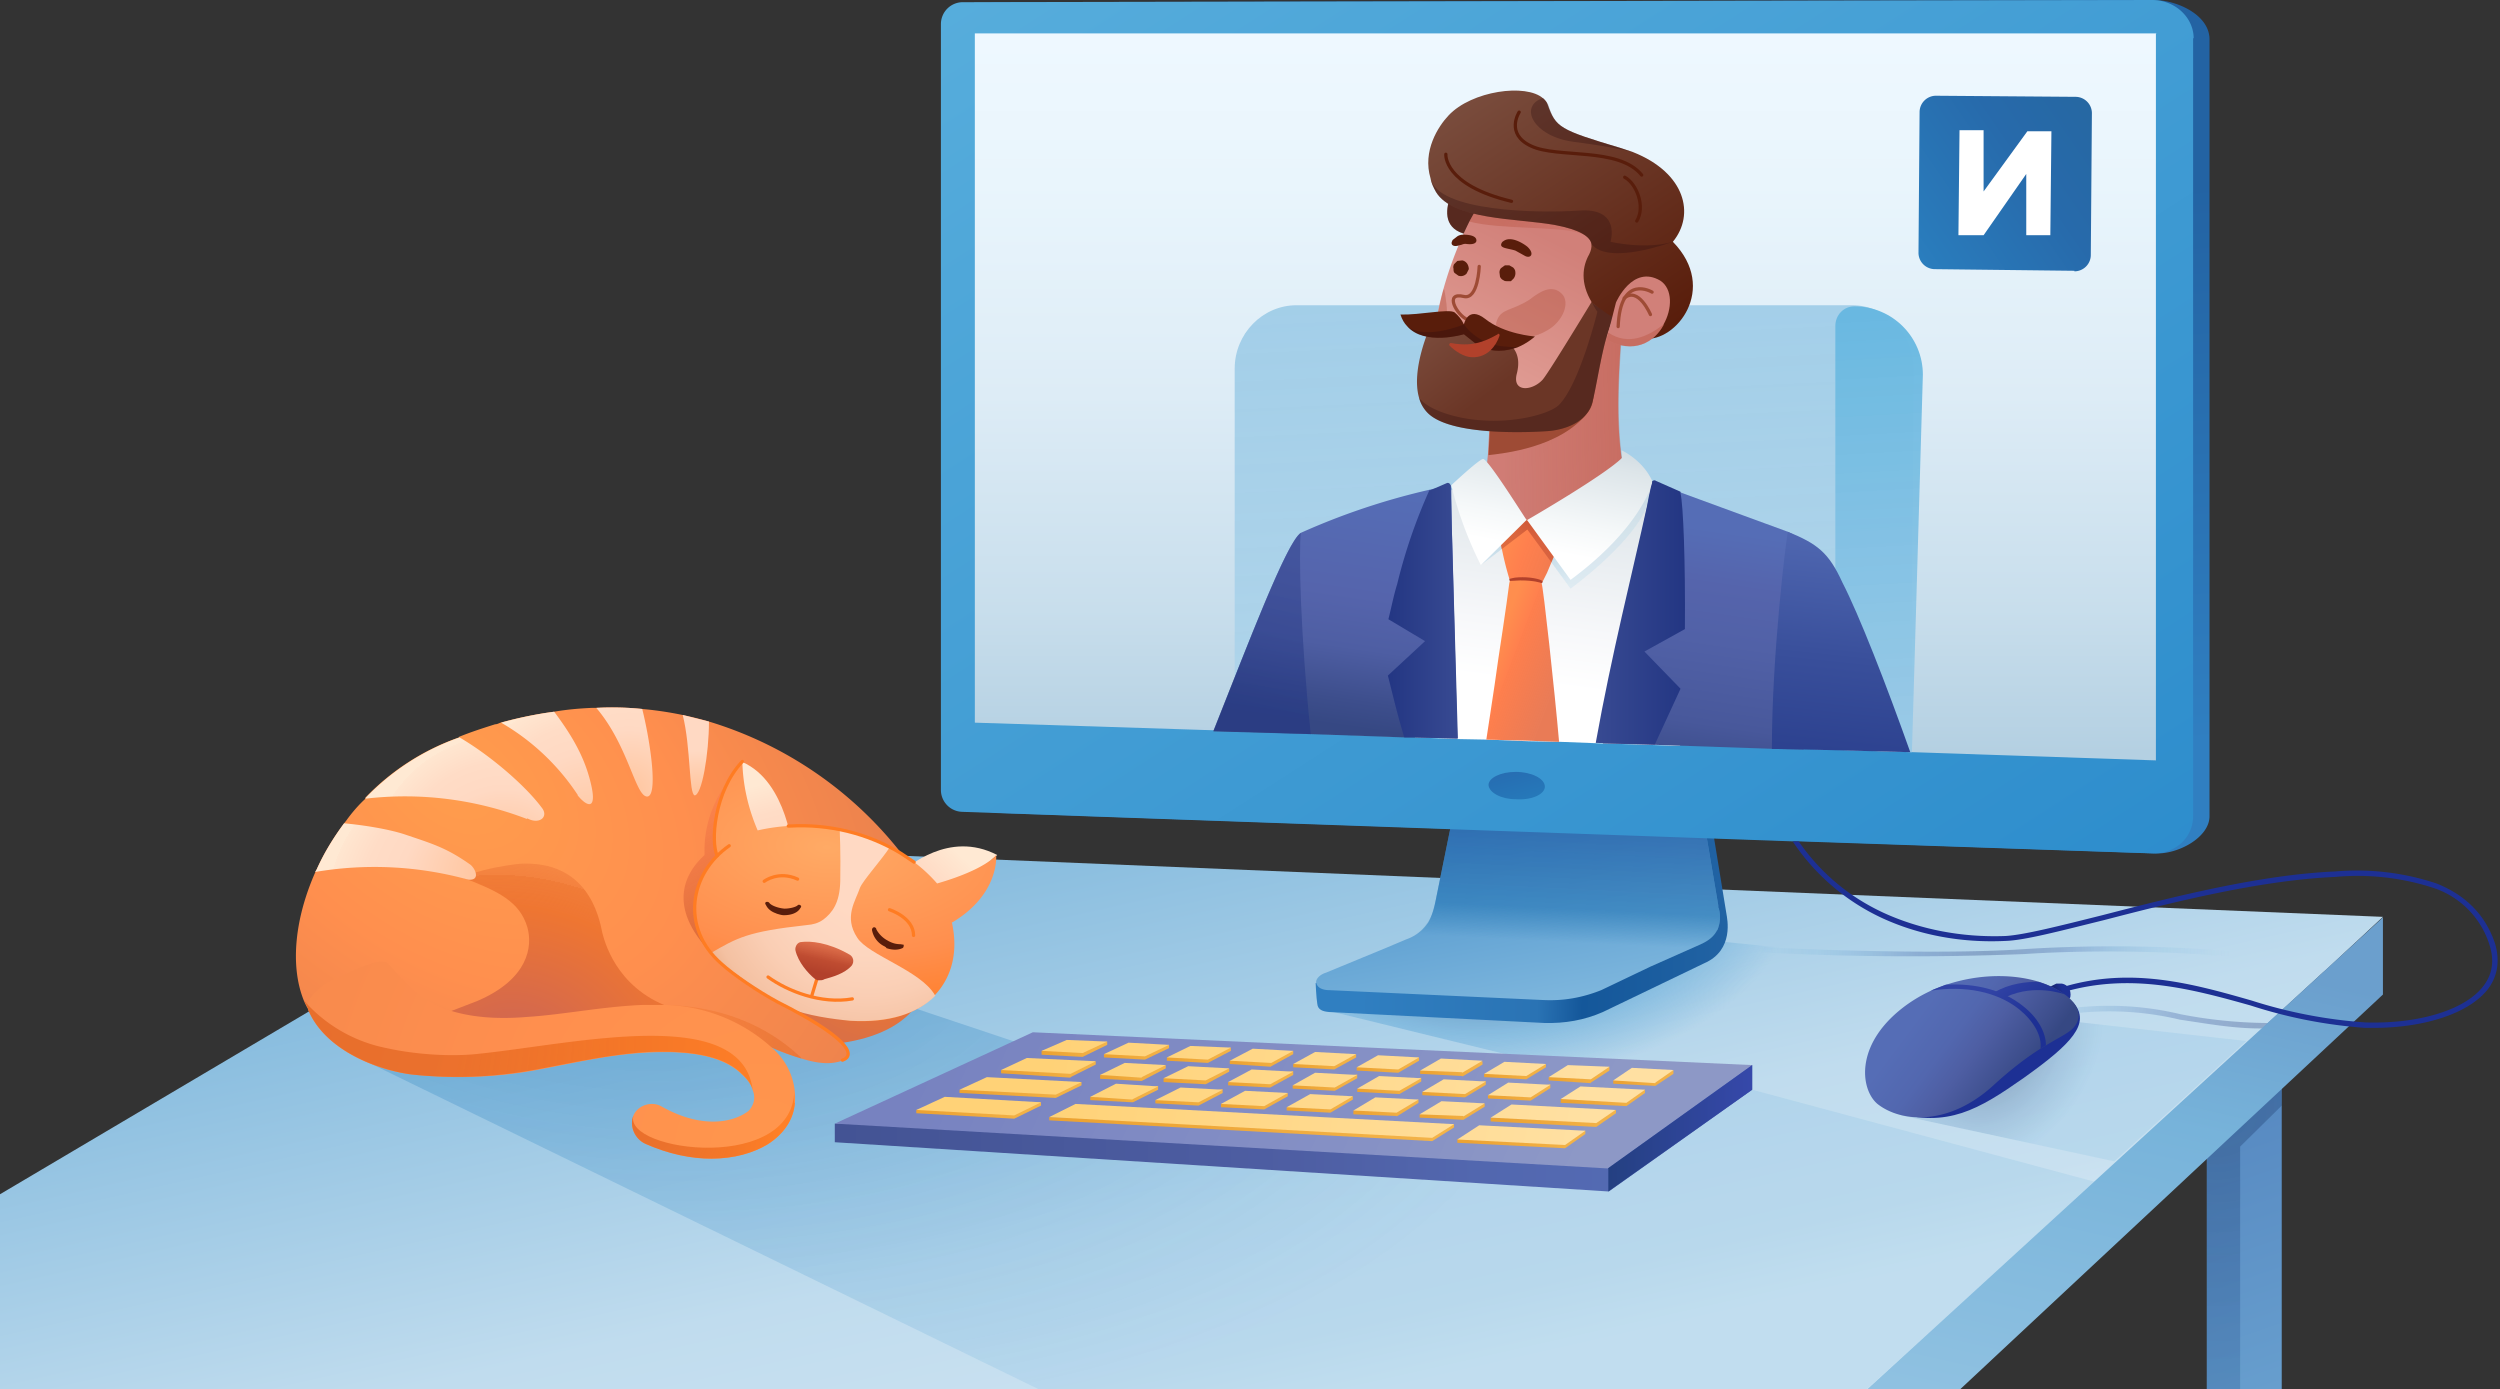
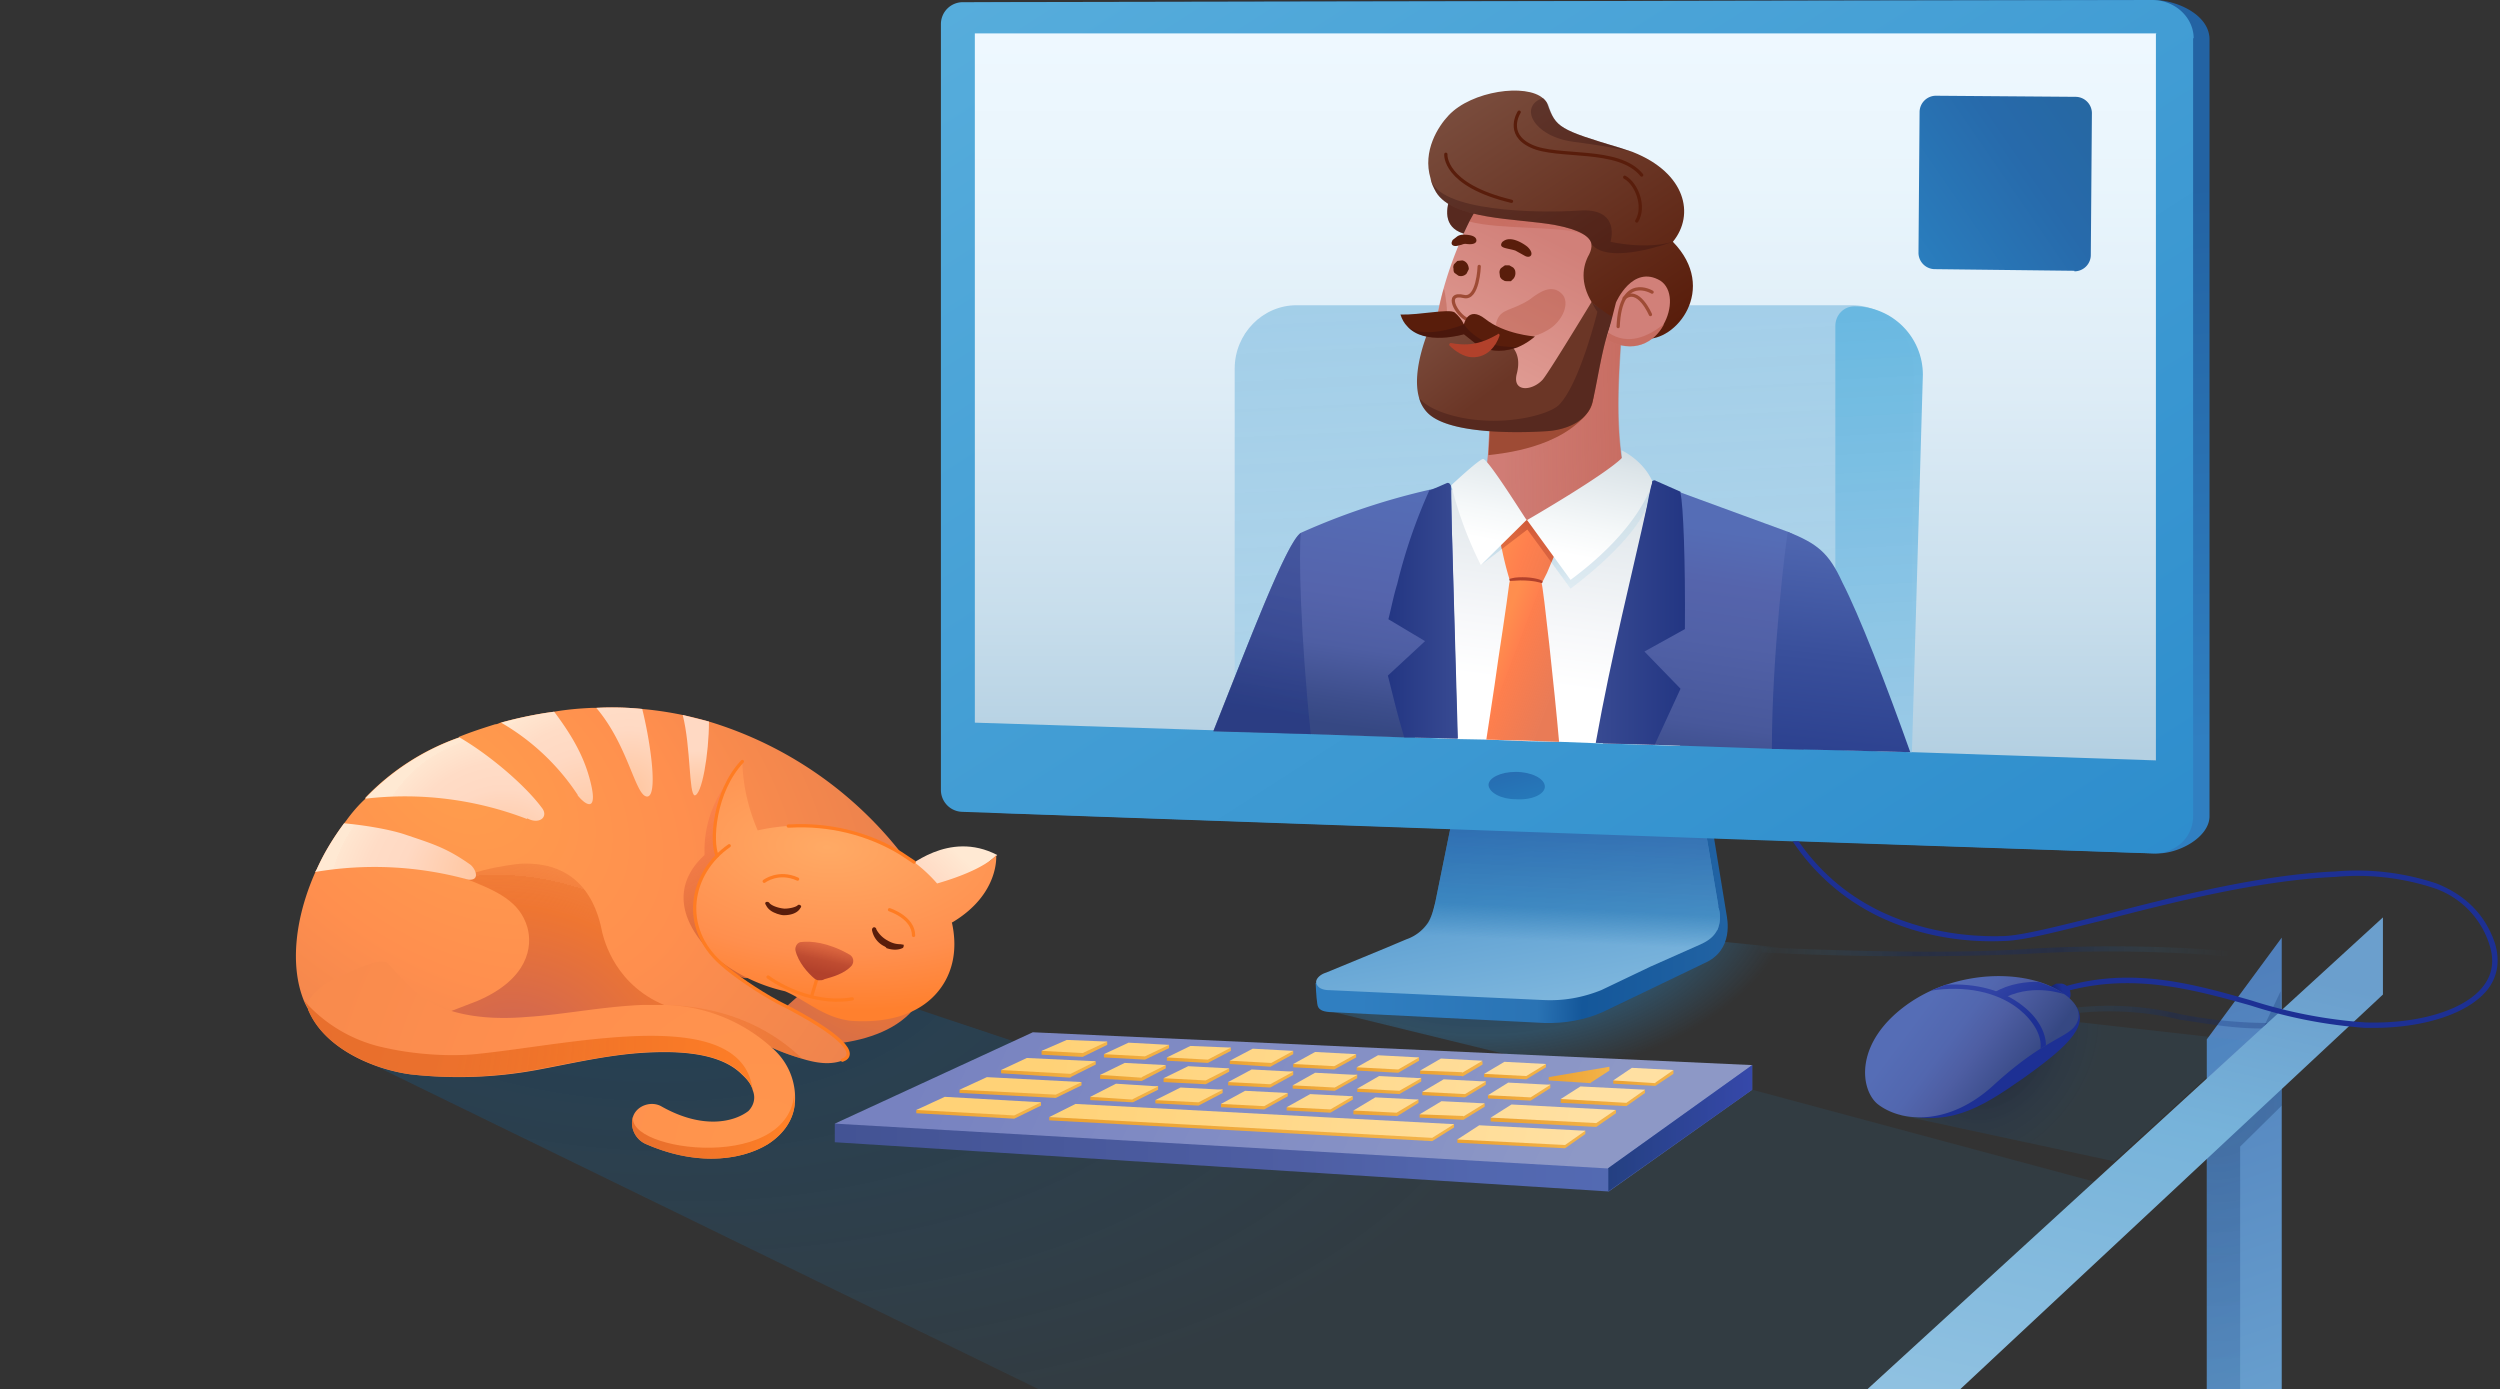
<svg xmlns="http://www.w3.org/2000/svg" width="457" height="254" fill="none">
  <rect width="100%" height="100%" fill="#333333" stroke="none" />
  <g clip-path="url(#a)">
    <path fill="url(#b)" d="M417.1 171.4V255h-13.7v-65l13.7-18.6Z" />
    <path fill="url(#c)" fill-opacity=".7" d="m417.1 202.1-7.6 7.5V255h-6.1v-45.3l13.5-28.5.2 21Z" opacity=".6" />
-     <path fill="url(#d)" d="m435.6 167.6-10.2 9.5-.8.7-10 9.2-1 1-73 67H-62l170.5-100.9 327.1 13.5Z" />
    <path fill="url(#e)" d="m241.7 184.5 47 11.5 26.1-.4 29-20.5-45-4.6-57.1 14Z" />
    <path fill="url(#f)" fill-opacity=".7" d="m347.5 203.9 39 8.4 24.1-22-36.4-4.1-26.7 17.7Z" opacity=".7" />
    <path fill="url(#g)" fill-opacity=".7" d="M414.1 187h.5l-1 1h-.5c-5 0-9.8-.9-14.6-1.6a55.4 55.4 0 0 0-25.8 0l-.2-1a56 56 0 0 1 26.1 0 86 86 0 0 0 15.5 1.6Z" opacity=".6" />
    <path fill="url(#h)" fill-opacity=".7" d="m382.8 216-62.5-16.8-91.5 5.7-62.2-20.8-103.2 8.2 128.2 62.5h148.7l15.1-13.7 27.4-25.1Z" opacity=".7" />
    <path fill="url(#i)" d="M435.6 181.8v-14.1L340.2 255h17l78.4-73.2Z" />
    <path fill="url(#j)" d="M394 156c4.1.2 9.9-2.9 9.9-6.8V7.2c0-4.5-6-7.2-10.2-7.2L182.2.4c-3.7 0-6.8 3-6.8 6.7v134.5a7 7 0 0 0 6.8 7L394 156Z" />
    <path fill="url(#k)" d="M255.9 174.3c3.5-1.3 6.2-4.4 7-8l5.1-25.7 43.4.8 4.2 25.7c.1.7 1.5 6.6-4.1 9L293 185c-3.4 1.5-7 2.1-10.7 2l-39.3-2c-1.2-.1-2.1-.4-2.2-1.5-.2-1.2-.3-3.8-.3-3.8l15.3-5.3Z" />
    <path fill="url(#l)" d="M313.9 170c-.6 1.2-1.6 2-3.2 2.7l-9 4-9 4.3c-3.5 1.4-7 2-10.7 1.8l-39-1.8c-1 0-2.2-.3-2.4-1.4-.1-.5.5-1.4 1.8-1.8l10.9-4.5 3.8-1.6a7.9 7.9 0 0 0 4-3.1c.7-1.2 1-2.6 1.3-3.8l3.5-17.2 1.6-8.1 42.4.8 1 6.4 3.2 18.8v.4l.1.2a6 6 0 0 1-.3 4Z" />
    <path fill="url(#m)" d="M313.9 170c-.6 1.2-1.6 2-3.2 2.7l-9 4-48.4-3.4 3.8-1.6a8.6 8.6 0 0 0 3.9-3.1c.8-1.2 1.2-2.6 1.4-3.8l3.5-17.2 45-.9 3.2 18.8v.4l.1.2a6 6 0 0 1-.3 4Z" opacity=".6" />
    <path fill="url(#n)" d="M400.9 7v142.2c0 4-3.4 7-7.6 6.8l-64.4-2.2h-1.2l-151.9-5.4a4 4 0 0 1-3.8-4V4.4a4 4 0 0 1 4-4L393.4 0c4.2 0 7.6 3.2 7.6 7Z" />
    <path fill="url(#o)" d="M394.1 6v133l-47.5-1.6-19.3-.6-5-.2-18.1-.5h-1.6l-12.5-.5h-.3l-7.6-.2h-.5l-5.3-.2-7.6-.2-5.2-.2h-.1l-7.7-.2h-2l-17.1-.6-17.8-.6-40.7-1.3V6.1h216Z" />
    <path fill="url(#p)" d="M338.7 55.8H237c-6.2 0-11.3 5.2-11.3 11.6v66.2l123.7 3.9.4-70c0-6.5-5-11.7-11.2-11.7Z" />
    <path fill="url(#q)" d="m349.5 137.5-14-.4V59.6c0-2 1.5-3.6 3.5-3.6 6.9 0 12.5 5.6 12.5 12.5l-2 69Z" />
    <path fill="#D18079" d="M299.5 93.5a67.1 67.1 0 0 1-14.6 11.4c-1.5.8-3 1.4-4.2 1.6-4.5 1-7.5-.7-9.2-2-1-1-1.4-1.7-1.4-1.7l-.2 1.6L272 83l.4-7.6.1-2.2.3-4.5 13-5.5 6.7-2.7 4-1.7-.2 3.3c-.4 7-1.8 22.7 3.1 31.3Z" />
    <path fill="url(#r)" d="M299.5 93.5a67.1 67.1 0 0 1-14.6 11.4l-13.4-.5H270L272 83l.5-7.6c3.1-3.2 8.8-8.7 13.4-12.1 3-2.2 5.5-3.5 6.7-2.8l.2.1c1.2 1 2.4 1.5 3.6 1.6-.4 6.8-1.8 22.6 3.1 31.2Z" opacity=".3" />
    <path fill="#9E4B35" d="M291.4 66.2c-.4 3.5.6 6.8-1 9-5 6.7-15.8 7.7-18.3 8l.5-9.9c1.5-.2 8.5-1.7 18.8-7.1Z" />
    <path fill="#6B3626" d="M268 30.6s-8.4 11.2 1 12.4c7.7-4.8-1-12.4-1-12.4Z" />
    <path fill="#290C0F" d="M268 30.6s-8.4 11.2 1 12.4c7.7-4.8-1-12.4-1-12.4Z" opacity=".3" />
    <path fill="url(#s)" d="M297.8 51.6c-8.6 15-21 28.3-29 25.8-11.1-3.5-6.8-23.6-.2-36.9l3-5.4a21 21 0 0 1 4.7-5.4c16.8-12.3 30.1 6.9 21.5 22Z" />
    <path fill="url(#t)" d="M289 42.7c-3.5-1.4-14.9-.7-20.4-2.2l3-5.4 14.9-.8s6 9.9 2.5 8.4Z" opacity=".3" />
    <path stroke="#9E4B35" stroke-linecap="round" stroke-linejoin="round" stroke-width=".6" d="M270.4 48.7s-.2 6.1-2.8 5.5c-3.7-.9-1.3 3.4.6 4.2" />
    <path fill="#591D0B" d="M275.5 51.4h.7l.5-.5a1.6 1.6 0 0 0 .3-1.2c0-.3-.2-.6-.4-.8l-.7-.4h-.8l-.7.5c-.2.2-.3.5-.3.8l.1.8c.1.2.3.5.6.6.2.2.5.2.7.2ZM267.3 47.6l-.9.1-.6.6c-.1.2-.2.5-.1.8 0 .3 0 .6.2.8l.7.5a1.4 1.4 0 0 0 1.5-.4l.4-.8c0-.3-.1-.7-.3-1-.2-.3-.6-.6-1-.6ZM279.2 45.1c-.6-.5-3-2.1-4.4-1-.2.1-.4.4-.4.7.1.6 1.3.6 2.6 1l1.8 1c1 .5 1.8-.4.4-1.7ZM265.5 44c-.4.6 0 1.3 1.4.8.3 0 .6-.3 1.2-.2 1.6.2 2-.4 1.7-1-.4-.7-1.9-.7-2.3-.7-.4 0-.8.1-1.1.3l-.9.7Z" />
    <path fill="#A8412B" d="M273.6 58.7c-1 2.6 4.7 4.5 9.4 1.6 2.7-1.6 4.1-5 2.5-6.6-1.8-1.8-4-.4-5.8 1-3.3 2.2-5.3 1.6-6.1 4ZM264 52.9s1 4.9.2 5.7c-.7 1-1.5.7-1.7.6.3-1.7 1-5.2 1.4-6.3Z" opacity=".3" />
    <path fill="url(#u)" d="M296.6 56.4a3 3 0 0 0-1.2 1.1c-2.2 3.1-3.2 11.6-4.3 16-1.3 5-8.1 5.3-8.1 5.3s-17.3 1.4-22-3.3a6.2 6.2 0 0 1-1.6-2.8c-1.5-5.2 2-12.9 2-12.9s8.8.6 12 1.7c3 1.1 4.8 3 3.9 6.7-1 3.6 2.8 3.3 4.7 1.2 1.3-1.5 11-17.6 11-17.6s6.6 3.3 3.6 4.6Z" />
    <path fill="#290C0F" d="M295.4 57.5c-2.2 3.1-3.2 11.6-4.3 16-1.3 5-8.1 5.3-8.1 5.3s-17.3 1.4-22-3.3a6.2 6.2 0 0 1-1.6-2.8c1.7 2.3 6.9 3.8 11 4.1 6.7.6 13-1.2 14.6-2.8 3.8-3.9 7-17 7-17s-.7-1-1-1.8c0 .1 1 1.3 3.7 1.6.3 0 .6.3.7.7Z" opacity=".3" />
    <path fill="#591D0B" d="M280.6 61.5s-1.3 1.2-3.2 2c-2 .7-4.6 1.1-7.3-.4l-2.5-2s-7.2 2.2-10.4-1.5c-.5-.5-.9-1.2-1.2-2.1 3.6.1 8.8-1.1 9.9-.4.7.6 1.3 1.3 1.7 2.2 0 0 .7-3.5 3.9-1 3.5 2.8 9 3.2 9 3.2Z" />
    <path fill="#290C0F" d="M277.4 63.4c-1.9.8-4.5 1.2-7.3-.3l-2.5-2s-7.1 2.2-10.4-1.5c3.2 2.7 10.4-.3 10.4-.3s2.4 3.6 7.1 4c1.1.1 2 .2 2.7.1Z" opacity=".3" />
    <path fill="url(#v)" d="M300.6 62c-4-3.4-5.2-3.2-9.6-6.7-2.2-3.6-1.7-6.7-.5-8.8.3-.6.5-1.3.4-1.9-.2-1.3-2-2.6-6.8-3.5-7-1.2-18.5-.9-21.6-6-.5-.9-.9-1.7-1-2.5-1.5-5 1.4-9.5 3.3-11.5 4.2-4.5 14.2-5.9 17.3-3.1.4.3.7.7.8 1.1 1.5 4.2 2.1 4.6 13.5 8l2.1.7c9.6 3.8 11.4 11.4 7.3 16.4 8.4 8.6.5 18.4-5.2 17.7Z" />
    <path fill="#D18079" d="M304.1 59.4c-1.7 3.2-5.5 5.4-10.4 2.7l.3-1.3 1.4-5.5s3-7 8.1-4c2.3 1.5 2.2 5.2.6 8Z" />
    <path fill="url(#w)" d="M304.1 59.4c-1.7 3.2-5.5 5.4-10.4 2.7l.3-1.3c3.7 2.5 7.4.6 10.1-1.5Z" opacity=".3" />
    <path stroke="#9E4B35" stroke-linecap="round" stroke-linejoin="round" stroke-width=".6" d="M302 53.4s-5.8-3.5-6.2 6.3" />
    <path stroke="#9E4B35" stroke-linecap="round" stroke-linejoin="round" stroke-width=".6" d="M301.7 57.5s-2.2-5.2-4.8-3" />
    <path stroke="#591D0B" stroke-linecap="round" stroke-linejoin="round" stroke-width=".6" d="M264.3 28.2s-.5 5.6 12 8.6M277.7 20.5s-2.6 4 2.2 6.2c4.8 2.3 16 .1 20.2 5.3" />
    <path fill="#290C0F" d="M298.5 27.8c-2.4-.6-5.7-1.2-11-1.9-7.2-1-10-6.5-5.4-8l.9 1.2c1.4 4.2 2 4.6 13.4 8l2.1.7ZM305.8 44.2c-.3.1-11.6 4.3-14.8.5-.3-1.4-2-2.7-6.9-3.6-7-1.2-18.5-.9-21.6-6-.5-.9-.8-1.7-1-2.5 1.3 6.1 19.7 6.4 27.1 5.9 7.8-.6 5.8 5.7 5.8 5.7s6.3 1.5 11.4 0Z" opacity=".3" />
    <path stroke="#591D0B" stroke-linecap="round" stroke-linejoin="round" stroke-width=".6" d="M297 32.4c2.2 1.2 3.8 5.4 2.2 8" />
    <path fill="#B2412B" d="M273.8 61c.2 0 .4.1.3.4-.6 1.8-2.2 4-5 3.9-1.5 0-3.2-1.2-4.1-2.1-.2-.2 0-.5.2-.5 1 .2 2.7.4 4.3.1 1.8-.3 3.4-1.2 4.3-1.7Z" />
    <path fill="url(#x)" d="m318.1 94.6-3.8 22.1-7.2 19.6h-1.5l-12.6-.4h-.2l-7.7-.3h-.4l-5.3-.1-7.7-.3-5.2-.1-7.8-.3-1.7-14.4-.7-6-1-7.6-1.7-14.7c3.1-.6 5.4-1 7.1-1.5l4.5-1h.2a34 34 0 0 0 3.8-1.6s.7 1 2.1 2.4c1.6 1.4 4.1 3.3 7.6 4.6h1.4a48.2 48.2 0 0 0 18.5-8.4L302 88l.5.3 3.9 1.8 11.6 4.4Z" />
    <path fill="url(#y)" d="m270.7 103.3 8.5-6.5 7.9 10.8s11-8 13.8-14.7c2.9-6.8-6.8-1-6.8-1l-13.7 3.2-3.3-.2-6.4 8.4Z" opacity=".6" />
    <path fill="url(#z)" d="M286.1 95.8c0 1-1.4 4.3-2.5 7l-.8 1.9-.8 1.6-4.6-.4-1.5-.1-.4-1.4a60.7 60.7 0 0 1-1.4-6.5c-.1-1-.2-2-.1-3l3 .1h4c2-.2 5.2-.2 5.1.8Z" />
    <path fill="url(#A)" d="M286.1 95.8c0 1-1.4 4.3-2.5 7l-4.4-6-4.7 3.6-.3-1.7L277 95l.1-.2 2.7.2h1.2c2-.2 5.2-.2 5.1.8Z" opacity=".6" />
    <path fill="#B2412B" d="M281.6 106.7c-.5.3-1.7.3-2.8.3-1.2 0-2.3-.4-2.8-.8a.7.7 0 0 1-.1-.4l1-.2c2.5-.3 5 .3 5.1.7 0 .2-.1.3-.4.4Z" />
    <path fill="url(#B)" d="m266.4 135-7.7-.2h-2l-17-.6-17.9-.5c6.4-16.1 13.4-34.6 16-36.3a126 126 0 0 1 27.4-8.7v.1l.1.5v.2l.1 7.2 1 38.3Z" />
    <path fill="url(#C)" d="m239.6 134.2-17.8-.6c6.4-16 13.4-34.6 16-36.2-.4 3.6-.1 18.4 1.8 36.8Z" opacity=".6" />
    <path fill="url(#D)" d="m332.7 107.7-3 29.3-5.2-.1-23.6-.8-7.9-.2a1278 1278 0 0 1 9-47.6l.1-.2.5.2 3.6 1.4.4.1 20.2 7.4 4 2.1c4 2.7 1.9 8.4 1.9 8.4Z" />
    <path fill="url(#E)" d="M324 122Z" opacity=".6" />
    <path fill="url(#F)" d="M265.3 88.7s5-4.7 5.8-4.8c.9-.1 7.9 11.2 8 11.2 0 0 14.2-8.2 17.4-11.4l-.1-1.4s4 1.8 5.7 5.8c0 0-1.9 8.2-15 17.9l-8-11-8.4 8.3a69 69 0 0 1-5.4-14.6Z" />
    <path fill="url(#G)" d="m266.5 135-7.8-.2h-2c-1.3-4.3-2.2-8.2-3-11.3l6.8-6.3-6.7-4c.6-2.4 1-4.5 1.6-6.4a98 98 0 0 1 5.9-17.2h.2l3-1.3c.3-.1.6.1.7.5v.7l.2 7.2 1.1 38.3Z" />
    <path fill="url(#H)" d="m308 115-7.4 4.1 6.6 6.8-4.7 10.2-10.8-.3c2.9-16.2 6.7-31.1 9.4-43.4l.3-1.6.4-1.8.2-.7V88c.2-.2.5-.3.7-.1l4.3 1.9.2.1v.3c.5 2 .9 12.5.8 24.7Z" />
    <path fill="url(#I)" d="m349.2 137.5-19.6-.5-5.7-.1c0-17.4 2.6-38.2 2.9-39.6v-.1c5.4 2.2 7.5 3.8 10 9.3 3 5.8 8 18.6 12.4 31Z" />
    <path fill="url(#J)" d="m279.4 135.4-7.7-.2.7-4.6.8-5.3.7-4.9.8-5.3.7-4.8.5-3.7.1-.4 1.9-.1c2.5 0 3.7.4 3.9.5.3.5 2.4 19.8 3.2 29h-.3l-5.3-.2Z" />
    <path fill="url(#K)" d="M282.4 143.8c0 1.4-2.4 2.5-5.3 2.3-2.7 0-4.9-1.2-5-2.6 0-1.3 2.2-2.4 5-2.4s5.3 1.2 5.3 2.7Z" opacity=".6" />
    <path fill="url(#L)" d="M145.6 190.8c10.4 1.1 26-2.8 23.5-15.8-2.7-14.1-28.8 12.3-28.8 12.3l5.3 3.5Z" />
    <path fill="url(#M)" d="M159.6 174c-2.4 4.6-3.9 7.4-.6 7 3.3-.5 9.5-9.2 9-10.2-.4-1-8.4 3.1-8.4 3.1Z" />
    <path fill="url(#N)" d="m168.5 161.1-1.3.4-11.2 3.7-4 1.4-9.6 3.2-4.2 1.4-7.1 2.3-1 .3c.9-.8-.2-.5-.4 0v.2l.1.3c.2 0 .3.2.5.4l1.2 1c.2 0 .3.2.5.3l3 2.4.4.3 4.3 3 2 1.1c1 .5 1.9 1 2.7 1.6h.2c7.2 4.2 12.4 7.4 9.6 9.4-2.3.9-4.8.6-7.7-.3-1.7-.5-3.4-1.1-5.2-1.9-4.4-1.7-9.4-4-15.2-5.3-3.1-.8-6.5-1.3-10.1-1.5h-.4a96.6 96.6 0 0 0-14.8 2.3c-9 2.3-14 4.9-30.1 4.5h-1.9c-4.6-.2-8.1-1.9-10.5-4.5a13.7 13.7 0 0 1-2.8-4.3c-2.5-6.3-1.6-15 2.2-23.5l.2-.4c1.3-2.9 3-5.7 5-8.4l.4-.5c1-1.4 2.2-2.8 3.5-4v-.2a43.8 43.8 0 0 1 17.1-11v-.1c2.2-.9 4.4-1.6 6.6-2.3.4 0 .7-.2 1-.3a74 74 0 0 1 8.4-1.8l1.4-.2c2.3-.4 4.6-.6 6.9-.7h.8a53.4 53.4 0 0 1 8.4.2 64.5 64.5 0 0 1 12.2 2.3 70.6 70.6 0 0 1 35.1 24 80.1 80.1 0 0 1 3.8 5.2Z" />
    <path fill="url(#O)" d="M146.5 193.5c-1.6-.5-3.4-1.1-5.2-1.9-4.3-1.7-9.4-4-15.2-5.3l-4.7-2.6c14.8.3 22.5 7.3 24.9 9.5l.2.3Z" opacity=".5" />
    <path fill="url(#P)" d="M132.4 143.8a20.6 20.6 0 0 0-3.6 12.5c-5.4 4.9-6.3 12.5 5.2 21.4 10.7 8.4-1.6-34-1.6-34Z" />
    <path fill="url(#Q)" d="M84.5 160.4c6.6 2.5 10.5 4.4 11.9 9.1 1 3.5.2 9.5-9.2 13.5l-7.8 3 6.5 3.3s22.1-3.2 23.4-3.5c1.4-.4 11.4-1.7 13.1-1.7-10-3.6-12-12.5-12.3-13.6-.6-3-2.7-13.3-15.1-12.6-7.2.8-10.5 2.5-10.5 2.5Z" />
    <path fill="url(#R)" d="M85.6 160.8a64.5 64.5 0 0 0-28-1.4l.3-.5c1.3-2.9 3-5.7 5-8.4 3.3.3 7.9 1 11 2 5 1.7 7.6 2.4 12 5.5.9.6 2.1 3-.3 2.8Z" />
    <path fill="url(#S)" d="M96.3 149.7a62.1 62.1 0 0 0-29.5-3.7v-.1A43.9 43.9 0 0 1 84 134.8c5.8 3.4 12.1 8.9 15 12.8 1.4 1.7-.4 3.2-2.6 2Z" />
    <path fill="url(#T)" d="M105.6 145.3a41.8 41.8 0 0 0-14-13.2 74 74 0 0 1 8.3-1.8l1.4-.2c3 4 5.3 7.8 6.5 12.3 1.6 5.9-.4 5.2-2.2 3Z" />
    <path fill="url(#U)" d="M170 165.5s4.5-2.6 12.3-9.2c-9-4.7-16.5 2.6-17 2.5l4.6 6.7Z" />
-     <path fill="url(#V)" d="M137.9 153.9s-6.1-7-2.2-14.6c8.3 3.6 9.3 16.7 9.3 16.7l-7.1-2.1Z" />
    <path fill="url(#W)" d="M174 168.6c1.2 5.4 0 10-3.1 13.3-3.2 3.4-8.4 5.2-15.4 4.7-5-.6-8.2-3.8-12-5.4a31 31 0 0 1-13.7-7c-3-3.9-5-10.8 1.3-17.8-2.1-10.6 4.6-17.2 4.6-17.2.1 4.2 1 8.4 2.8 12.6a35.9 35.9 0 0 1 24.2 3c3 1.6 6 3.7 8.6 6.7 9-2.6 10.8-5.2 10.8-5.2s.7 7.1-8 12.3Z" />
-     <path fill="url(#X)" d="M171 182c-3.3 3.3-8.5 5-15.5 4.6-3.4-.3-8-1-11-2.2-2.4-1-14.2-9-14.7-10.1 5-2.9 6.8-4 17.7-5.2 1.1-.1 2-.3 3-1 1.7-1.3 3-3.1 3.1-7 .1-5.2-.1-9.4-.1-9.4 3 .6 6 1.6 9.1 3.3l.1-.2c-1.4 2.2-5 6.2-5.5 7.5-.8 2.4-3 5.3-.5 9.1 2 3.2 11.6 6 14.2 10.5Z" />
    <path stroke="#FF7C22" stroke-linecap="round" stroke-linejoin="round" stroke-width=".6" d="M155.8 182.6c-5.7 1-11.8-1.4-15.4-4M148.4 182l1.7-5.6M145.8 160.7c-3.5-1.6-6.1.4-6.1.4M167 171c0-3.3-4.4-4.7-4.4-4.7" />
    <path stroke="#FF7C22" stroke-linecap="round" stroke-linejoin="round" stroke-width=".6" d="M154 193.8c2.8-1 .3-4.5-11.8-10.6-3.7-2-8.1-5-10.3-7-7.6-6.6-5.8-16.6 1.4-21.6" />
    <path fill="#591D0B" d="M142 167c-1-.3-1.7-.9-2-1.6-.2-.2-.1-.4 0-.5.3-.1.5 0 .6.1.3.5 1.6 1 2.8 1.1 1 0 2.1-.3 2.4-.6.1-.1.3-.2.5 0 .2 0 .2.3 0 .5-.5.9-1.7 1.3-3 1.3-.5 0-1-.2-1.4-.3ZM162 173.2l-.3-.2a4.1 4.1 0 0 1-2.3-3c0-.3.2-.5.4-.5s.4.2.4.4a5 5 0 0 0 2 2c1 .6 1.8.7 2.4.7l.6.1c0 .2 0 .5-.2.6-.8.4-1.9.4-3 0Z" />
    <path stroke="#FF7C22" stroke-linecap="round" stroke-linejoin="round" stroke-width=".6" d="M135.7 139.2c-5.2 5.5-5.8 14.8-4.6 17.2M144.1 151h.3c7.1-.4 14.2 1.3 20.3 5l2.4 1.6" />
    <path fill="url(#Y)" d="M145.4 173.7c.5 2.2 2.3 4.2 3.5 5.2.3.2.5.3.8.3.4 0 .7 0 1-.2 1.4-.4 3.7-1 5-2.5.5-.7.3-1.6-.4-2-4-2.3-7.2-2.5-8.8-2.3-.7 0-1.2.8-1.1 1.5Z" />
    <path fill="url(#Z)" d="M145.3 201.6c-.2 3-2 5.7-5 7.6-2.5 1.5-6 2.6-10.3 2.6-3.6 0-7.7-.8-12-2.7-2-.9-3-3.3-2.2-5.2.8-1.9 3.4-2.7 5.2-1.6 7.5 4.2 13.2 2.8 15.8.8.4-.4 1.6-1.8.8-3.8-.2-.9-.8-1.8-2-2.9-3.2-3.2-9-4.4-17-4-7 .3-14 2-20.5 3.2a78.7 78.7 0 0 1-23 .8c-6.3-.8-15.8-4.5-18.8-11.9V183.6c.2-1.7 3-3.8 4.5-4.5 2-.8 8.7-4.4 10.1-3 3.2 3.4 5.8 7 11.6 8.7 3.3 1 7.7 1.6 13.8 1.1 6.5-.4 13.8-1.9 21.2-2.2h3.8a30.2 30.2 0 0 1 20 8 12 12 0 0 1 4 10Z" />
    <path fill="url(#aa)" d="M118.2 145.6c-2.1-.3-3.4-9.4-9.2-16.2a54 54 0 0 1 8.4.2c1.5 6 3 16.3.8 16Z" />
    <path fill="url(#ab)" d="M127 145.4c-1.1-.2-.7-8.8-2.2-14.7l4.8 1.2c0 5.8-1.3 13.7-2.7 13.5Z" />
    <path fill="url(#ac)" d="M137.6 199.3c-.2-.9-.8-1.9-2-3-3.2-3.2-9-4.3-17-4-7 .4-14 2-20.5 3.2a78.7 78.7 0 0 1-23 .9c-6.3-.9-15.8-4.5-18.8-11.9v-.2l-.8-1.5.7.8a27 27 0 0 0 14.5 8c4.4 1 11.3 1.7 17.1 1 17.3-1.8 47.9-9.1 49.8 6.7Z" />
    <path fill="url(#ad)" d="M145.3 201.6c-.2 3-2 5.7-5 7.6-2.5 1.5-6 2.6-10.3 2.6-3.6 0-7.7-.8-12-2.7-2-.9-3-3.3-2.2-5.2-2 6.7 30.1 10.8 29.4-5.3v3Z" />
    <path fill="url(#ae)" d="m379.2 49.5-25.5-.3a3 3 0 0 1-3-3l.2-25.7a3 3 0 0 1 3-3l25.5.2a3 3 0 0 1 3 3l-.2 25.9a3 3 0 0 1-3 3Z" />
-     <path fill="#fff" d="M358.2 23.8 358 43h4.6l7.8-11.2V43h4.4L375 24h-4.4L362.6 35V23.8h-4.4Z" />
    <path fill="url(#af)" d="m373.9 180.8 2-1h1c.6.1 1.6.6 1.6 2 0 .7-.2.7-.2.7s.2 0-1.6 1.3c-1.7 1.4-2.8-3-2.8-3Z" />
    <path fill="#1D3094" d="M345.8 201.8c-.6.4-.4 1.2.4 1.5 9.8 2.9 15.4-.4 23.8-6.3 8.7-6.2 12.2-9.9 9.1-13.6-2.7-3.4-27.4 14.2-33.3 18.4Z" />
    <path fill="url(#ag)" d="M379.1 187.8c-1 1.1-2.5 1.7-5.1 3.3l-1 .6c-2.2 1.4-5 3.4-8.6 6.7-8.2 7.5-16.9 6.8-21.2 3.4-3.2-2.7-4.3-11.3 5.6-18.3a26.8 26.8 0 0 1 7-3.5c6-2 12.2-2 17-.5a16.8 16.8 0 0 1 4.8 2.4c.4.3 4 2.9 1.5 5.9Z" />
    <path fill="url(#ah)" d="M373 191.7c.3-2.3-1.2-5-3.9-7.2-4-3.2-9.9-4.4-16.2-3.4l2.8-1.1c5.5-.3 10.5 1 14.1 3.9 2.7 2.1 4.2 4.8 4.2 7.2l-1 .6Z" />
    <path fill="url(#ai)" d="M377.6 181.8c-.5-.1-5.5-2-10.8.4-.6.3-1.3.2-1.8-.3l-.4-.5c2.6-1.6 6-2 8.1-1.9 1.9.6 3.5 1.4 4.8 2.3Z" />
    <path fill="url(#aj)" d="m294 217.8-141.4-9v-3.4l167.7-10.7v4.5l-26.2 18.6Z" />
    <path fill="url(#ak)" d="m294 213.6-141.4-8.2 36.2-16.7 131.5 6-26.4 18.9Z" />
    <path fill="url(#al)" d="m261.8 208.6-70-3.8v-.6l74 1.3v.6l-4 2.5Z" />
    <path fill="url(#am)" d="m185.4 204.5-17.9-1v-.6l22.8-1.4v.6l-4.9 2.4Z" />
    <path fill="url(#an)" d="m286 209.9-19.6-1v-.7l23.4-1.5v.6l-3.7 2.6Z" />
    <path fill="url(#ao)" d="m193 200.7-17.6-.9v-.6l22.3-1.4v.6l-4.7 2.3Z" />
    <path fill="url(#ap)" d="m291.8 206-19.3-1v-.7l22.9-1.4v.6l-3.6 2.5Z" />
    <path fill="url(#aq)" d="m297.3 202.2-12-.6v-.7l15.4-1.7v.6l-3.4 2.4Z" />
    <path fill="url(#ar)" d="m195.7 197-12.7-.8v-.6l17.3-1.6v.6l-4.6 2.3Z" />
    <path fill="url(#as)" d="m197.9 193.2-7.5-.4v-.7l12-1.7v.6l-4.5 2.2Z" />
    <path fill="url(#at)" d="m209.3 193.7-7.5-.4v-.6l11.9-1.7v.6l-4.4 2.1Z" />
    <path fill="url(#au)" d="m220.8 194.3-7.5-.4v-.6l11.7-1.8v.6l-4.2 2.2Z" />
    <path fill="url(#av)" d="m232.3 195-7.5-.5v-.6l11.6-1.8v.6l-4 2.2Z" />
    <path fill="url(#aw)" d="m244 195.5-7.6-.4v-.6l11.5-1.8v.6l-4 2.2Z" />
    <path fill="url(#ax)" d="m255.6 196.1-7.6-.4v-.6l11.4-1.8v.6l-3.8 2.2Z" />
    <path fill="url(#ay)" d="m267.3 196.7-7.7-.4v-.6L271 194v.6l-3.7 2.2Z" />
    <path fill="url(#az)" d="m279 197.3-7.7-.4v-.6l11.3-1.8v.6l-3.6 2.2Z" />
    <path fill="url(#aA)" d="m208.7 197.6-7.6-.4v-.7l12-1.8v.6l-4.4 2.3Z" />
    <path fill="url(#aB)" d="m220.4 198.2-7.7-.4v-.7l12-1.8v.6l-4.3 2.3Z" />
    <path fill="url(#aC)" d="m232.2 198.8-7.7-.4v-.6l11.9-2v.7l-4.2 2.3Z" />
    <path fill="url(#aD)" d="m244 199.4-7.7-.4v-.6l11.8-2v.7l-4.1 2.3Z" />
    <path fill="url(#aE)" d="m255.9 200-7.8-.4v-.6l11.7-2v.7l-4 2.3Z" />
    <path fill="url(#aF)" d="m267.8 200.6-7.8-.4v-.6l11.6-2v.7l-3.8 2.3Z" />
    <path fill="url(#aG)" d="m279.8 201.2-7.8-.4v-.6l11.4-2v.7l-3.6 2.3Z" />
    <path fill="url(#aH)" d="m207 201.5-7.7-.4v-.6l12.4-2v.7l-4.6 2.3Z" />
    <path fill="url(#aI)" d="m219 202.1-7.8-.4v-.6l12.3-2v.7l-4.4 2.3Z" />
    <path fill="url(#aJ)" d="m231 202.8-7.8-.4v-.6l12.2-2v.6l-4.3 2.4Z" />
    <path fill="url(#aK)" d="m243.2 203.4-8-.4v-.6l12.1-2v.6l-4.1 2.4Z" />
    <path fill="url(#aL)" d="m255.3 204-7.9-.3v-.7l11.9-2v.6l-4 2.5Z" />
    <path fill="url(#aM)" d="m267.5 204.7-8-.4v-.6l11.9-2v.6l-3.9 2.4Z" />
    <path fill="url(#aN)" d="m290.8 198-7.7-.5v-.6l11.1-1.9v.7l-3.4 2.2Z" />
    <path fill="url(#aO)" d="m302.6 198.5-7.7-.4v-.6l11-1.9v.7l-3.3 2.2Z" />
    <path fill="url(#aP)" d="m261.8 208-70-3.8 4.8-2.4 69.2 3.7-4 2.5Z" />
    <path fill="url(#aQ)" d="m185.4 203.9-17.9-1 5.2-2.4 17.6 1-4.9 2.4Z" />
    <path fill="url(#aR)" d="m286 209.3-19.6-1 4-2.6 19.4 1-3.7 2.6Z" />
    <path fill="url(#aS)" d="m193 200.1-17.6-.9 5-2.3 17.3.9-4.7 2.3Z" />
    <path fill="url(#aT)" d="m291.8 205.3-19.3-1 3.8-2.4 19 1-3.5 2.4Z" />
    <path fill="url(#aU)" d="m297.3 201.6-12-.7 3.6-2.3 11.8.6-3.4 2.4Z" />
    <path fill="url(#aV)" d="m195.7 196.3-12.7-.7 4.7-2.2 12.6.6-4.6 2.3Z" />
    <path fill="url(#aW)" d="m197.9 192.5-7.5-.4 4.6-2 7.4.3-4.5 2.1Z" />
    <path fill="url(#aX)" d="m209.3 193.1-7.5-.4 4.5-2.1 7.4.4-4.4 2.1Z" />
    <path fill="url(#aY)" d="m220.8 193.7-7.5-.4 4.3-2.1 7.4.3-4.2 2.2Z" />
    <path fill="url(#aZ)" d="m232.3 194.3-7.5-.4 4.2-2.2 7.4.4-4 2.2Z" />
    <path fill="url(#ba)" d="m244 194.9-7.6-.4 4-2.2 7.5.4-4 2.2Z" />
    <path fill="url(#bb)" d="m255.6 195.5-7.6-.4 3.9-2.2 7.5.4-3.8 2.2Z" />
    <path fill="url(#bc)" d="m267.3 196-7.7-.3 3.8-2.2 7.6.4-3.7 2.2Z" />
    <path fill="url(#bd)" d="m279 196.7-7.7-.4 3.7-2.2 7.6.4-3.6 2.2Z" />
    <path fill="url(#be)" d="m208.7 197-7.6-.5 4.5-2.2 7.5.4-4.4 2.2Z" />
    <path fill="url(#bf)" d="m220.4 197.5-7.7-.4 4.5-2.2 7.5.4-4.3 2.2Z" />
    <path fill="url(#bg)" d="m232.2 198.2-7.7-.4 4.3-2.3 7.6.4-4.2 2.3Z" />
    <path fill="url(#bh)" d="m244 198.8-7.7-.4 4.1-2.3 7.7.4-4.1 2.3Z" />
    <path fill="url(#bi)" d="m255.9 199.4-7.8-.4 4-2.3 7.7.4-4 2.3Z" />
    <path fill="url(#bj)" d="m267.8 200-7.8-.4 3.9-2.3 7.7.4-3.8 2.3Z" />
    <path fill="url(#bk)" d="m279.8 200.6-7.8-.4 3.7-2.3 7.7.4-3.6 2.3Z" />
    <path fill="url(#bl)" d="m207 201-7.7-.5 4.7-2.4 7.7.5-4.6 2.3Z" />
    <path fill="url(#bm)" d="m219 201.5-7.8-.4 4.6-2.3 7.7.4-4.4 2.3Z" />
    <path fill="url(#bn)" d="m231 202.2-7.8-.4 4.4-2.4 7.8.4-4.3 2.4Z" />
    <path fill="url(#bo)" d="m243.2 202.8-8-.4 4.3-2.4 7.8.4-4.1 2.4Z" />
    <path fill="url(#bp)" d="m255.3 203.4-7.9-.4 4-2.4 7.9.4-4 2.4Z" />
    <path fill="url(#bq)" d="m267.5 204-8-.3 4-2.4 7.9.4-3.9 2.4Z" />
-     <path fill="url(#br)" d="m290.8 197.3-7.7-.4 3.5-2.2 7.6.3-3.4 2.3Z" />
    <path fill="url(#bs)" d="m302.6 198-7.7-.5 3.4-2.3 7.6.4-3.3 2.3Z" />
    <path fill="url(#bt)" d="M294 213.6v4.2l26.3-18.6v-4.5l-26.4 18.9Z" />
    <path fill="#1D3094" d="M454.8 180.8c-3.4 4.4-11.5 7.1-21 7.1h-1.4a88 88 0 0 1-21-4.1c-10.7-3-21.8-6-34-2.5-.2 0-.5-.1-.6-.4 0-.2.1-.5.4-.5 12.4-3.7 23.6-.6 34.4 2.5a88 88 0 0 0 20.8 4c9.8.3 18.3-2.3 21.6-6.7 1.6-2.1 2-4.6 1.1-7.4a16 16 0 0 0-10-10.4 44.8 44.8 0 0 0-18.2-2.1c-13.7.6-29.6 4.6-42.3 7.9-8.1 2-14.5 3.7-18 3.8-8.1.4-15.9-1.1-22.6-4.2a39.7 39.7 0 0 1-16.3-14h1.1c4 5.8 9.3 10.2 15.6 13.1 6.6 3 14.2 4.5 22.2 4.2 3.4-.2 9.7-1.8 17.7-3.8 12.8-3.3 28.7-7.4 42.6-8a46 46 0 0 1 18.5 2.2c5.5 2.2 9 5.9 10.7 11 .9 3.1.5 5.9-1.3 8.3Z" />
    <path fill="url(#bu)" fill-opacity=".7" d="m425.4 177-.8.8c-10.2-3.5-36.4-4.6-54.5-3.4a523 523 0 0 1-48.1-.3v-1c.3.1 30.4 1.6 48 .4a261 261 0 0 1 31-.1c6.4.4 18 1.3 24.4 3.7Z" opacity=".6" />
  </g>
  <defs>
    <linearGradient id="b" x1="440.2" x2="381.9" y1="300" y2="131.1" gradientUnits="userSpaceOnUse">
      <stop stop-color="#77B3DA" />
      <stop offset=".7" stop-color="#5080BC" />
    </linearGradient>
    <linearGradient id="d" x1="199.3" x2="170.1" y1="266.5" y2="137.5" gradientUnits="userSpaceOnUse">
      <stop stop-color="#D1E6F3" />
      <stop offset=".1" stop-color="#C8E0F0" />
      <stop offset=".3" stop-color="#C0DCEE" />
      <stop offset="1" stop-color="#77B3DA" />
    </linearGradient>
    <linearGradient id="i" x1="398.1" x2="374.8" y1="173.4" y2="276.2" gradientUnits="userSpaceOnUse">
      <stop stop-color="#6B9FCD" />
      <stop offset=".3" stop-color="#77B3DA" />
      <stop offset="1" stop-color="#96C5E3" />
    </linearGradient>
    <linearGradient id="j" x1="298" x2="285.5" y1="159.2" y2="32.2" gradientUnits="userSpaceOnUse">
      <stop offset=".1" stop-color="#307FC1" />
      <stop offset=".9" stop-color="#2363A3" />
    </linearGradient>
    <linearGradient id="k" x1="240.5" x2="322.5" y1="162.8" y2="164.7" gradientUnits="userSpaceOnUse">
      <stop offset=".1" stop-color="#307FC1" />
      <stop offset=".5" stop-color="#2A73B4" />
      <stop offset=".6" stop-color="#14579A" />
      <stop offset="1" stop-color="#2566A6" />
    </linearGradient>
    <linearGradient id="l" x1="280.4" x2="269.5" y1="187.6" y2="128.6" gradientUnits="userSpaceOnUse">
      <stop stop-color="#83BADF" />
      <stop offset=".9" stop-color="#307FC1" />
    </linearGradient>
    <linearGradient id="m" x1="283.8" x2="284.8" y1="172.1" y2="152" gradientUnits="userSpaceOnUse">
      <stop stop-color="#1970AE" stop-opacity="0" />
      <stop offset=".3" stop-color="#196DAE" stop-opacity=".8" />
      <stop offset="1" stop-color="#1A529D" stop-opacity=".9" />
    </linearGradient>
    <linearGradient id="n" x1="184.1" x2="379.9" y1="-83.6" y2="220.7" gradientUnits="userSpaceOnUse">
      <stop stop-color="#62B6E0" />
      <stop offset=".3" stop-color="#4FA7D9" />
      <stop offset=".9" stop-color="#2C8CCC" />
    </linearGradient>
    <linearGradient id="o" x1="286.2" x2="286.2" y1="137.5" y2="7.3" gradientUnits="userSpaceOnUse">
      <stop offset="0" stop-color="#B4D0E2" />
      <stop offset=".2" stop-color="#C8DEEC" />
      <stop offset=".5" stop-color="#DDECF6" />
      <stop offset=".8" stop-color="#E9F5FC" />
      <stop offset="1" stop-color="#EEF8FF" />
    </linearGradient>
    <linearGradient id="p" x1="290.2" x2="283.5" y1="150.6" y2="7" gradientUnits="userSpaceOnUse">
      <stop stop-color="#B5D7EC" />
      <stop offset=".9" stop-color="#96C8E6" stop-opacity=".9" />
    </linearGradient>
    <linearGradient id="q" x1="345.7" x2="340.4" y1="144" y2="46.8" gradientUnits="userSpaceOnUse">
      <stop offset=".1" stop-color="#96C8E6" stop-opacity=".9" />
      <stop offset="1" stop-color="#62B6E0" />
    </linearGradient>
    <linearGradient id="r" x1="304.4" x2="271.7" y1="82.3" y2="83" gradientUnits="userSpaceOnUse">
      <stop offset=".2" stop-color="#B2412B" />
      <stop offset=".9" stop-color="#B2412B" stop-opacity=".2" />
    </linearGradient>
    <linearGradient id="s" x1="264.6" x2="284.2" y1="82.8" y2="44.1" gradientUnits="userSpaceOnUse">
      <stop offset="0" stop-color="#E8ABA2" />
      <stop offset="1" stop-color="#D18079" />
    </linearGradient>
    <linearGradient id="t" x1="272" x2="297.2" y1="34.4" y2="48" gradientUnits="userSpaceOnUse">
      <stop offset=".2" stop-color="#B2412B" />
      <stop offset=".9" stop-color="#B2412B" stop-opacity=".2" />
    </linearGradient>
    <linearGradient id="u" x1="268.3" x2="279.8" y1="51.1" y2="66.2" gradientUnits="userSpaceOnUse">
      <stop stop-color="#7D4E3F" />
      <stop offset="1" stop-color="#6B3626" />
    </linearGradient>
    <linearGradient id="v" x1="265.6" x2="306.6" y1="6" y2="67.8" gradientUnits="userSpaceOnUse">
      <stop stop-color="#805647" />
      <stop offset=".9" stop-color="#591D0B" />
    </linearGradient>
    <linearGradient id="w" x1="311.9" x2="259.5" y1="60.3" y2="65.2" gradientUnits="userSpaceOnUse">
      <stop offset=".4" stop-color="#B2412B" />
      <stop offset="1" stop-color="#B2412B" stop-opacity=".2" />
    </linearGradient>
    <linearGradient id="x" x1="280.3" x2="287.2" y1="135.6" y2="83.6" gradientUnits="userSpaceOnUse">
      <stop offset=".2" stop-color="#fff" />
      <stop offset=".4" stop-color="#F7F8FA" />
      <stop offset=".8" stop-color="#E2E8EC" />
      <stop offset="1" stop-color="#D1DBE2" />
    </linearGradient>
    <linearGradient id="z" x1="273.8" x2="299.5" y1="97.9" y2="107.7" gradientUnits="userSpaceOnUse">
      <stop offset="0" stop-color="#FF8E4E" />
      <stop offset=".2" stop-color="#FF804E" />
      <stop offset=".8" stop-color="#DC653F" stop-opacity=".9" />
    </linearGradient>
    <linearGradient id="B" x1="251.4" x2="244.4" y1="84.8" y2="132.6" gradientUnits="userSpaceOnUse">
      <stop offset=".1" stop-color="#556DB6" />
      <stop offset=".5" stop-color="#5564AC" />
      <stop offset=".7" stop-color="#4E5EA3" />
      <stop offset=".9" stop-color="#3D4E8C" />
      <stop offset="1" stop-color="#364883" />
    </linearGradient>
    <linearGradient id="C" x1="231.9" x2="239.1" y1="129.3" y2="100.3" gradientUnits="userSpaceOnUse">
      <stop stop-color="#233683" />
      <stop offset="1" stop-color="#384A92" />
    </linearGradient>
    <linearGradient id="D" x1="317.8" x2="310.5" y1="92.3" y2="142.3" gradientUnits="userSpaceOnUse">
      <stop offset=".1" stop-color="#556DB6" />
      <stop offset=".3" stop-color="#5564AC" />
      <stop offset=".5" stop-color="#5161A7" />
      <stop offset=".8" stop-color="#48589B" />
      <stop offset="1" stop-color="#384A86" />
      <stop offset="1" stop-color="#364883" />
    </linearGradient>
    <linearGradient id="E" x1="324" x2="323.9" y1="122.5" y2="122.4" gradientUnits="userSpaceOnUse">
      <stop stop-color="#233683" />
      <stop offset="1" stop-color="#384A92" />
    </linearGradient>
    <linearGradient id="F" x1="279.8" x2="285.1" y1="108.9" y2="80.8" gradientUnits="userSpaceOnUse">
      <stop offset=".3" stop-color="#fff" />
      <stop offset=".5" stop-color="#F5F8F9" />
      <stop offset=".9" stop-color="#DDE5E9" />
      <stop offset="1" stop-color="#D4DEE4" />
    </linearGradient>
    <linearGradient id="G" x1="253.7" x2="266.5" y1="111.6" y2="111.6" gradientUnits="userSpaceOnUse">
      <stop stop-color="#233683" />
      <stop offset="1" stop-color="#384A92" />
    </linearGradient>
    <linearGradient id="H" x1="291.7" x2="308" y1="112" y2="112" gradientUnits="userSpaceOnUse">
      <stop stop-color="#384A92" />
      <stop offset="1" stop-color="#233683" />
    </linearGradient>
    <linearGradient id="I" x1="340.5" x2="335.7" y1="93.1" y2="138.7" gradientUnits="userSpaceOnUse">
      <stop stop-color="#556DB6" />
      <stop offset=".6" stop-color="#394F9B" />
      <stop offset="1" stop-color="#2C418F" />
    </linearGradient>
    <linearGradient id="J" x1="267.9" x2="284.9" y1="117.5" y2="124" gradientUnits="userSpaceOnUse">
      <stop offset=".3" stop-color="#FF8E4E" />
      <stop offset=".5" stop-color="#FF804E" />
      <stop offset=".5" stop-color="#FE7F4D" />
      <stop offset="1" stop-color="#E76D44" stop-opacity=".9" />
    </linearGradient>
    <linearGradient id="K" x1="278.1" x2="276.5" y1="146.4" y2="140.9" gradientUnits="userSpaceOnUse">
      <stop stop-color="#1965A9" />
      <stop offset="1" stop-color="#1A529D" />
    </linearGradient>
    <linearGradient id="M" x1="168.4" x2="158.9" y1="164.4" y2="181.5" gradientUnits="userSpaceOnUse">
      <stop offset=".6" stop-color="#FF8F4E" />
      <stop offset="1" stop-color="#EB804C" />
    </linearGradient>
    <linearGradient id="P" x1="137.8" x2="119.7" y1="171.4" y2="139.5" gradientUnits="userSpaceOnUse">
      <stop stop-color="#D56635" />
      <stop offset=".8" stop-color="#FF804E" stop-opacity=".6" />
      <stop offset="1" stop-color="#F68354" stop-opacity=".4" />
    </linearGradient>
    <linearGradient id="U" x1="167.1" x2="175.2" y1="164.8" y2="156" gradientUnits="userSpaceOnUse">
      <stop offset=".1" stop-color="#FFD9C3" />
      <stop offset=".5" stop-color="#FFDCC6" />
      <stop offset=".9" stop-color="#FFE6D0" />
      <stop offset="1" stop-color="#FFE9D3" />
    </linearGradient>
    <linearGradient id="V" x1="140.7" x2="138" y1="154.3" y2="143.7" gradientUnits="userSpaceOnUse">
      <stop offset=".1" stop-color="#FFD9C3" />
      <stop offset=".5" stop-color="#FFDCC6" />
      <stop offset=".9" stop-color="#FFE6D0" />
      <stop offset="1" stop-color="#FFE9D3" />
    </linearGradient>
    <linearGradient id="Y" x1="149.8" x2="151.1" y1="178.4" y2="172.6" gradientUnits="userSpaceOnUse">
      <stop offset=".1" stop-color="#B2412B" />
      <stop offset=".5" stop-color="#BF4C31" />
      <stop offset="1" stop-color="#DC653F" stop-opacity=".9" />
    </linearGradient>
    <linearGradient id="ae" x1="347.5" x2="405.9" y1="46.6" y2="6.5" gradientUnits="userSpaceOnUse">
      <stop offset="0" stop-color="#2A7FBF" />
      <stop offset=".4" stop-color="#276AAB" />
      <stop offset="1" stop-color="#236393" />
    </linearGradient>
    <linearGradient id="af" x1="374.5" x2="377.6" y1="182.4" y2="181.5" gradientUnits="userSpaceOnUse">
      <stop offset=".3" stop-color="#15236D" />
      <stop offset=".9" stop-color="#1D3094" />
    </linearGradient>
    <linearGradient id="ag" x1="349.2" x2="368.8" y1="183.4" y2="198.1" gradientUnits="userSpaceOnUse">
      <stop offset=".1" stop-color="#556DB6" />
      <stop offset=".4" stop-color="#5267AF" />
      <stop offset=".6" stop-color="#4E5EA3" />
      <stop offset=".9" stop-color="#3D4E8C" />
      <stop offset="1" stop-color="#364883" />
    </linearGradient>
    <linearGradient id="ah" x1="361.9" x2="367.9" y1="182.9" y2="189.8" gradientUnits="userSpaceOnUse">
      <stop stop-color="#3143A5" />
      <stop offset="1" stop-color="#1D3094" />
    </linearGradient>
    <linearGradient id="ai" x1="367.8" x2="373.8" y1="177.8" y2="184.7" gradientUnits="userSpaceOnUse">
      <stop stop-color="#3143A5" />
      <stop offset="1" stop-color="#1D3094" />
    </linearGradient>
    <linearGradient id="aj" x1="152.6" x2="320.3" y1="206.2" y2="206.2" gradientUnits="userSpaceOnUse">
      <stop stop-color="#435394" />
      <stop offset=".5" stop-color="#4E5EA3" />
      <stop offset=".7" stop-color="#5267AF" />
      <stop offset="1" stop-color="#556DB6" />
    </linearGradient>
    <linearGradient id="ak" x1="284.7" x2="166.8" y1="222.7" y2="167.3" gradientUnits="userSpaceOnUse">
      <stop stop-color="#8D98C6" />
      <stop offset=".5" stop-color="#818CC4" />
      <stop offset=".9" stop-color="#7782C0" />
    </linearGradient>
    <linearGradient id="al" x1="191.7" x2="265.8" y1="206.4" y2="206.4" gradientUnits="userSpaceOnUse">
      <stop offset=".1" stop-color="#ECA333" />
      <stop offset=".7" stop-color="#F1AE42" />
      <stop offset="1" stop-color="#F3B44A" />
    </linearGradient>
    <linearGradient id="am" x1="167.5" x2="190.3" y1="203" y2="203" gradientUnits="userSpaceOnUse">
      <stop offset=".1" stop-color="#ECA333" />
      <stop offset=".7" stop-color="#F1AE42" />
      <stop offset="1" stop-color="#F3B44A" />
    </linearGradient>
    <linearGradient id="an" x1="266.4" x2="289.8" y1="208.3" y2="208.3" gradientUnits="userSpaceOnUse">
      <stop offset=".1" stop-color="#ECA333" />
      <stop offset=".7" stop-color="#F1AE42" />
      <stop offset="1" stop-color="#F3B44A" />
    </linearGradient>
    <linearGradient id="ao" x1="175.4" x2="197.7" y1="199.3" y2="199.3" gradientUnits="userSpaceOnUse">
      <stop offset=".1" stop-color="#ECA333" />
      <stop offset=".7" stop-color="#F1AE42" />
      <stop offset="1" stop-color="#F3B44A" />
    </linearGradient>
    <linearGradient id="ap" x1="272.5" x2="295.4" y1="204.4" y2="204.4" gradientUnits="userSpaceOnUse">
      <stop offset=".1" stop-color="#ECA333" />
      <stop offset=".7" stop-color="#F1AE42" />
      <stop offset="1" stop-color="#F3B44A" />
    </linearGradient>
    <linearGradient id="aq" x1="285.4" x2="300.7" y1="200.7" y2="200.7" gradientUnits="userSpaceOnUse">
      <stop offset=".1" stop-color="#ECA333" />
      <stop offset=".7" stop-color="#F1AE42" />
      <stop offset="1" stop-color="#F3B44A" />
    </linearGradient>
    <linearGradient id="ar" x1="183" x2="200.3" y1="195.5" y2="195.5" gradientUnits="userSpaceOnUse">
      <stop offset=".1" stop-color="#ECA333" />
      <stop offset=".7" stop-color="#F1AE42" />
      <stop offset="1" stop-color="#F3B44A" />
    </linearGradient>
    <linearGradient id="as" x1="190.4" x2="202.3" y1="191.8" y2="191.8" gradientUnits="userSpaceOnUse">
      <stop offset=".1" stop-color="#ECA333" />
      <stop offset=".7" stop-color="#F1AE42" />
      <stop offset="1" stop-color="#F3B44A" />
    </linearGradient>
    <linearGradient id="at" x1="201.8" x2="213.7" y1="192.3" y2="192.3" gradientUnits="userSpaceOnUse">
      <stop offset=".1" stop-color="#ECA333" />
      <stop offset=".7" stop-color="#F1AE42" />
      <stop offset="1" stop-color="#F3B44A" />
    </linearGradient>
    <linearGradient id="au" x1="213.3" x2="225" y1="192.9" y2="192.9" gradientUnits="userSpaceOnUse">
      <stop offset=".1" stop-color="#ECA333" />
      <stop offset=".7" stop-color="#F1AE42" />
      <stop offset="1" stop-color="#F3B44A" />
    </linearGradient>
    <linearGradient id="av" x1="224.8" x2="236.4" y1="193.5" y2="193.5" gradientUnits="userSpaceOnUse">
      <stop offset=".1" stop-color="#ECA333" />
      <stop offset=".7" stop-color="#F1AE42" />
      <stop offset="1" stop-color="#F3B44A" />
    </linearGradient>
    <linearGradient id="aw" x1="236.4" x2="247.9" y1="194.1" y2="194.1" gradientUnits="userSpaceOnUse">
      <stop offset=".1" stop-color="#ECA333" />
      <stop offset=".7" stop-color="#F1AE42" />
      <stop offset="1" stop-color="#F3B44A" />
    </linearGradient>
    <linearGradient id="ax" x1="248" x2="259.4" y1="194.7" y2="194.7" gradientUnits="userSpaceOnUse">
      <stop offset=".1" stop-color="#ECA333" />
      <stop offset=".7" stop-color="#F1AE42" />
      <stop offset="1" stop-color="#F3B44A" />
    </linearGradient>
    <linearGradient id="ay" x1="259.6" x2="271" y1="195.3" y2="195.3" gradientUnits="userSpaceOnUse">
      <stop offset=".1" stop-color="#ECA333" />
      <stop offset=".7" stop-color="#F1AE42" />
      <stop offset="1" stop-color="#F3B44A" />
    </linearGradient>
    <linearGradient id="az" x1="271.3" x2="282.6" y1="195.9" y2="195.9" gradientUnits="userSpaceOnUse">
      <stop offset=".1" stop-color="#ECA333" />
      <stop offset=".7" stop-color="#F1AE42" />
      <stop offset="1" stop-color="#F3B44A" />
    </linearGradient>
    <linearGradient id="aA" x1="201" x2="213.1" y1="196.1" y2="196.1" gradientUnits="userSpaceOnUse">
      <stop offset=".1" stop-color="#ECA333" />
      <stop offset=".7" stop-color="#F1AE42" />
      <stop offset="1" stop-color="#F3B44A" />
    </linearGradient>
    <linearGradient id="aB" x1="212.7" x2="224.7" y1="196.7" y2="196.7" gradientUnits="userSpaceOnUse">
      <stop offset=".1" stop-color="#ECA333" />
      <stop offset=".7" stop-color="#F1AE42" />
      <stop offset="1" stop-color="#F3B44A" />
    </linearGradient>
    <linearGradient id="aC" x1="224.5" x2="236.4" y1="197.3" y2="197.3" gradientUnits="userSpaceOnUse">
      <stop offset=".1" stop-color="#ECA333" />
      <stop offset=".7" stop-color="#F1AE42" />
      <stop offset="1" stop-color="#F3B44A" />
    </linearGradient>
    <linearGradient id="aD" x1="236.3" x2="248.1" y1="197.9" y2="197.9" gradientUnits="userSpaceOnUse">
      <stop offset=".1" stop-color="#ECA333" />
      <stop offset=".7" stop-color="#F1AE42" />
      <stop offset="1" stop-color="#F3B44A" />
    </linearGradient>
    <linearGradient id="aE" x1="248.1" x2="259.8" y1="198.5" y2="198.5" gradientUnits="userSpaceOnUse">
      <stop offset=".1" stop-color="#ECA333" />
      <stop offset=".7" stop-color="#F1AE42" />
      <stop offset="1" stop-color="#F3B44A" />
    </linearGradient>
    <linearGradient id="aF" x1="260" x2="271.6" y1="199.2" y2="199.2" gradientUnits="userSpaceOnUse">
      <stop offset=".1" stop-color="#ECA333" />
      <stop offset=".7" stop-color="#F1AE42" />
      <stop offset="1" stop-color="#F3B44A" />
    </linearGradient>
    <linearGradient id="aG" x1="272" x2="283.4" y1="199.8" y2="199.8" gradientUnits="userSpaceOnUse">
      <stop offset=".1" stop-color="#ECA333" />
      <stop offset=".7" stop-color="#F1AE42" />
      <stop offset="1" stop-color="#F3B44A" />
    </linearGradient>
    <linearGradient id="aH" x1="199.3" x2="211.7" y1="200" y2="200" gradientUnits="userSpaceOnUse">
      <stop offset=".1" stop-color="#ECA333" />
      <stop offset=".7" stop-color="#F1AE42" />
      <stop offset="1" stop-color="#F3B44A" />
    </linearGradient>
    <linearGradient id="aI" x1="211.2" x2="223.5" y1="200.7" y2="200.7" gradientUnits="userSpaceOnUse">
      <stop offset=".1" stop-color="#ECA333" />
      <stop offset=".7" stop-color="#F1AE42" />
      <stop offset="1" stop-color="#F3B44A" />
    </linearGradient>
    <linearGradient id="aJ" x1="223.2" x2="235.4" y1="201.3" y2="201.3" gradientUnits="userSpaceOnUse">
      <stop offset=".1" stop-color="#ECA333" />
      <stop offset=".7" stop-color="#F1AE42" />
      <stop offset="1" stop-color="#F3B44A" />
    </linearGradient>
    <linearGradient id="aK" x1="235.3" x2="247.3" y1="201.9" y2="201.9" gradientUnits="userSpaceOnUse">
      <stop offset=".1" stop-color="#ECA333" />
      <stop offset=".7" stop-color="#F1AE42" />
      <stop offset="1" stop-color="#F3B44A" />
    </linearGradient>
    <linearGradient id="aL" x1="247.4" x2="259.3" y1="202.6" y2="202.6" gradientUnits="userSpaceOnUse">
      <stop offset=".1" stop-color="#ECA333" />
      <stop offset=".7" stop-color="#F1AE42" />
      <stop offset="1" stop-color="#F3B44A" />
    </linearGradient>
    <linearGradient id="aM" x1="259.5" x2="271.4" y1="203.2" y2="203.2" gradientUnits="userSpaceOnUse">
      <stop offset=".1" stop-color="#ECA333" />
      <stop offset=".7" stop-color="#F1AE42" />
      <stop offset="1" stop-color="#F3B44A" />
    </linearGradient>
    <linearGradient id="aN" x1="283.1" x2="294.2" y1="196.5" y2="196.5" gradientUnits="userSpaceOnUse">
      <stop offset=".1" stop-color="#ECA333" />
      <stop offset=".7" stop-color="#F1AE42" />
      <stop offset="1" stop-color="#F3B44A" />
    </linearGradient>
    <linearGradient id="aO" x1="294.9" x2="305.9" y1="197.1" y2="197.1" gradientUnits="userSpaceOnUse">
      <stop offset=".1" stop-color="#ECA333" />
      <stop offset=".7" stop-color="#F1AE42" />
      <stop offset="1" stop-color="#F3B44A" />
    </linearGradient>
    <linearGradient id="aP" x1="288.2" x2="190.9" y1="215.5" y2="198" gradientUnits="userSpaceOnUse">
      <stop offset="0" stop-color="#FFE0A2" />
      <stop offset="1" stop-color="#FFD277" />
    </linearGradient>
    <linearGradient id="aQ" x1="287.1" x2="189.8" y1="221.6" y2="204.1" gradientUnits="userSpaceOnUse">
      <stop offset="0" stop-color="#FFE0A2" />
      <stop offset="1" stop-color="#FFD277" />
    </linearGradient>
    <linearGradient id="aR" x1="289.2" x2="192" y1="209.5" y2="192" gradientUnits="userSpaceOnUse">
      <stop offset="0" stop-color="#FFE0A2" />
      <stop offset="1" stop-color="#FFD277" />
    </linearGradient>
    <linearGradient id="aS" x1="287.9" x2="190.7" y1="216.7" y2="199.2" gradientUnits="userSpaceOnUse">
      <stop offset="0" stop-color="#FFE0A2" />
      <stop offset="1" stop-color="#FFD277" />
    </linearGradient>
    <linearGradient id="aT" x1="290.1" x2="192.8" y1="204.7" y2="187.2" gradientUnits="userSpaceOnUse">
      <stop offset="0" stop-color="#FFE0A2" />
      <stop offset="1" stop-color="#FFD277" />
    </linearGradient>
    <linearGradient id="aU" x1="291" x2="193.7" y1="199.7" y2="182.2" gradientUnits="userSpaceOnUse">
      <stop offset="0" stop-color="#FFE0A2" />
      <stop offset="1" stop-color="#FFD277" />
    </linearGradient>
    <linearGradient id="aV" x1="288.7" x2="191.5" y1="212.3" y2="194.8" gradientUnits="userSpaceOnUse">
      <stop offset="0" stop-color="#FFE0A2" />
      <stop offset="1" stop-color="#FFD277" />
    </linearGradient>
    <linearGradient id="aW" x1="289.5" x2="192.3" y1="208" y2="190.5" gradientUnits="userSpaceOnUse">
      <stop offset="0" stop-color="#FFE0A2" />
      <stop offset="1" stop-color="#FFD277" />
    </linearGradient>
    <linearGradient id="aX" x1="289.8" x2="192.5" y1="206.6" y2="189.1" gradientUnits="userSpaceOnUse">
      <stop offset="0" stop-color="#FFE0A2" />
      <stop offset="1" stop-color="#FFD277" />
    </linearGradient>
    <linearGradient id="aY" x1="290" x2="192.8" y1="205.2" y2="187.7" gradientUnits="userSpaceOnUse">
      <stop offset="0" stop-color="#FFE0A2" />
      <stop offset="1" stop-color="#FFD277" />
    </linearGradient>
    <linearGradient id="aZ" x1="290.3" x2="193" y1="203.7" y2="186.3" gradientUnits="userSpaceOnUse">
      <stop offset="0" stop-color="#FFE0A2" />
      <stop offset="1" stop-color="#FFD277" />
    </linearGradient>
    <linearGradient id="ba" x1="290.5" x2="193.3" y1="202.3" y2="184.8" gradientUnits="userSpaceOnUse">
      <stop offset="0" stop-color="#FFE0A2" />
      <stop offset="1" stop-color="#FFD277" />
    </linearGradient>
    <linearGradient id="bb" x1="290.8" x2="193.5" y1="200.9" y2="183.4" gradientUnits="userSpaceOnUse">
      <stop offset="0" stop-color="#FFE0A2" />
      <stop offset="1" stop-color="#FFD277" />
    </linearGradient>
    <linearGradient id="bc" x1="291" x2="193.8" y1="199.4" y2="181.9" gradientUnits="userSpaceOnUse">
      <stop offset="0" stop-color="#FFE0A2" />
      <stop offset="1" stop-color="#FFD277" />
    </linearGradient>
    <linearGradient id="bd" x1="291.3" x2="194.1" y1="198" y2="180.5" gradientUnits="userSpaceOnUse">
      <stop offset="0" stop-color="#FFE0A2" />
      <stop offset="1" stop-color="#FFD277" />
    </linearGradient>
    <linearGradient id="be" x1="289.1" x2="191.8" y1="210.3" y2="192.9" gradientUnits="userSpaceOnUse">
      <stop offset="0" stop-color="#FFE0A2" />
      <stop offset="1" stop-color="#FFD277" />
    </linearGradient>
    <linearGradient id="bf" x1="289.3" x2="192.1" y1="208.9" y2="191.4" gradientUnits="userSpaceOnUse">
      <stop offset="0" stop-color="#FFE0A2" />
      <stop offset="1" stop-color="#FFD277" />
    </linearGradient>
    <linearGradient id="bg" x1="289.6" x2="192.4" y1="207.4" y2="190" gradientUnits="userSpaceOnUse">
      <stop offset="0" stop-color="#FFE0A2" />
      <stop offset="1" stop-color="#FFD277" />
    </linearGradient>
    <linearGradient id="bh" x1="289.9" x2="192.6" y1="206" y2="188.5" gradientUnits="userSpaceOnUse">
      <stop offset="0" stop-color="#FFE0A2" />
      <stop offset="1" stop-color="#FFD277" />
    </linearGradient>
    <linearGradient id="bi" x1="290.1" x2="192.9" y1="204.5" y2="187" gradientUnits="userSpaceOnUse">
      <stop offset="0" stop-color="#FFE0A2" />
      <stop offset="1" stop-color="#FFD277" />
    </linearGradient>
    <linearGradient id="bj" x1="290.4" x2="193.1" y1="203.1" y2="185.6" gradientUnits="userSpaceOnUse">
      <stop offset="0" stop-color="#FFE0A2" />
      <stop offset="1" stop-color="#FFD277" />
    </linearGradient>
    <linearGradient id="bk" x1="290.7" x2="193.4" y1="201.6" y2="184.1" gradientUnits="userSpaceOnUse">
      <stop offset="0" stop-color="#FFE0A2" />
      <stop offset="1" stop-color="#FFD277" />
    </linearGradient>
    <linearGradient id="bl" x1="288.4" x2="191.1" y1="214.4" y2="196.9" gradientUnits="userSpaceOnUse">
      <stop offset="0" stop-color="#FFE0A2" />
      <stop offset="1" stop-color="#FFD277" />
    </linearGradient>
    <linearGradient id="bm" x1="288.6" x2="191.4" y1="212.9" y2="195.5" gradientUnits="userSpaceOnUse">
      <stop offset="0" stop-color="#FFE0A2" />
      <stop offset="1" stop-color="#FFD277" />
    </linearGradient>
    <linearGradient id="bn" x1="288.9" x2="191.6" y1="211.5" y2="194" gradientUnits="userSpaceOnUse">
      <stop offset="0" stop-color="#FFE0A2" />
      <stop offset="1" stop-color="#FFD277" />
    </linearGradient>
    <linearGradient id="bo" x1="289.1" x2="191.9" y1="210" y2="192.5" gradientUnits="userSpaceOnUse">
      <stop offset="0" stop-color="#FFE0A2" />
      <stop offset="1" stop-color="#FFD277" />
    </linearGradient>
    <linearGradient id="bp" x1="289.4" x2="192.2" y1="208.5" y2="191" gradientUnits="userSpaceOnUse">
      <stop offset="0" stop-color="#FFE0A2" />
      <stop offset="1" stop-color="#FFD277" />
    </linearGradient>
    <linearGradient id="bq" x1="289.7" x2="192.4" y1="207" y2="189.5" gradientUnits="userSpaceOnUse">
      <stop offset="0" stop-color="#FFE0A2" />
      <stop offset="1" stop-color="#FFD277" />
    </linearGradient>
    <linearGradient id="br" x1="291.6" x2="194.3" y1="196.5" y2="179" gradientUnits="userSpaceOnUse">
      <stop offset="0" stop-color="#FFE0A2" />
      <stop offset="1" stop-color="#FFD277" />
    </linearGradient>
    <linearGradient id="bs" x1="291.8" x2="194.6" y1="195" y2="177.6" gradientUnits="userSpaceOnUse">
      <stop offset="0" stop-color="#FFE0A2" />
      <stop offset="1" stop-color="#FFD277" />
    </linearGradient>
    <linearGradient id="bt" x1="293.9" x2="320.3" y1="206.2" y2="206.2" gradientUnits="userSpaceOnUse">
      <stop offset="0" stop-color="#244081" />
      <stop offset="1" stop-color="#3648AA" />
    </linearGradient>
    <radialGradient id="c" cx="0" cy="0" r="1" gradientTransform="matrix(147.6 0 0 147.5 405.4 202.6)" gradientUnits="userSpaceOnUse">
      <stop stop-color="#0F2853" stop-opacity=".7" />
      <stop offset=".2" stop-color="#00225F" stop-opacity=".5" />
      <stop offset=".9" stop-color="#2C89C9" stop-opacity=".2" />
    </radialGradient>
    <radialGradient id="e" cx="0" cy="0" r="1" gradientTransform="matrix(4.8 43.7 -75.1 8.2 275.3 167.1)" gradientUnits="userSpaceOnUse">
      <stop offset="0" stop-color="#0F2853" stop-opacity=".8" />
      <stop offset=".2" stop-color="#00225F" stop-opacity=".5" />
      <stop offset=".5" stop-color="#2C8CCC" stop-opacity=".3" />
      <stop offset=".7" stop-color="#2C8CCC" stop-opacity="0" />
    </radialGradient>
    <radialGradient id="f" cx="0" cy="0" r="1" gradientTransform="matrix(19.4 14.7 -20.1 26.6 365 192.6)" gradientUnits="userSpaceOnUse">
      <stop offset="0" stop-color="#0F2853" stop-opacity=".8" />
      <stop offset=".2" stop-color="#00225F" stop-opacity=".5" />
      <stop offset=".7" stop-color="#2C8CCC" stop-opacity=".2" />
    </radialGradient>
    <radialGradient id="g" cx="0" cy="0" r="1" gradientTransform="matrix(53.2 0 0 53.2 412.7 188)" gradientUnits="userSpaceOnUse">
      <stop offset="0" stop-color="#162B6F" stop-opacity=".7" />
      <stop offset=".3" stop-color="#002280" stop-opacity=".5" />
      <stop offset=".7" stop-color="#2C8CCC" stop-opacity=".2" />
      <stop offset="1" stop-color="#2C8CCC" stop-opacity="0" />
    </radialGradient>
    <radialGradient id="h" cx="0" cy="0" r="1" gradientTransform="matrix(249.3 26.7 -14.5 135.2 111.9 164)" gradientUnits="userSpaceOnUse">
      <stop offset="0" stop-color="#092D6A" stop-opacity=".8" />
      <stop offset=".2" stop-color="#0066B0" stop-opacity=".5" />
      <stop offset=".7" stop-color="#2C8CCC" stop-opacity=".2" />
    </radialGradient>
    <radialGradient id="y" cx="0" cy="0" r="1" gradientTransform="matrix(14.9 .5 -.5 14.9 278.9 94)" gradientUnits="userSpaceOnUse">
      <stop stop-color="#B4C5D0" />
      <stop offset="1" stop-color="#62B6E0" stop-opacity=".2" />
    </radialGradient>
    <radialGradient id="A" cx="0" cy="0" r="1" gradientTransform="matrix(13.9 0 0 13.9 279.8 94.5)" gradientUnits="userSpaceOnUse">
      <stop stop-color="#B2412B" />
      <stop offset=".1" stop-color="#B2412B" />
      <stop offset=".3" stop-color="#B2412B" stop-opacity=".8" />
      <stop offset=".6" stop-color="#B2412B" stop-opacity=".7" />
      <stop offset=".8" stop-color="#B2412B" stop-opacity=".4" />
      <stop offset="1" stop-color="#B2412B" stop-opacity=".2" />
    </radialGradient>
    <radialGradient id="L" cx="0" cy="0" r="1" gradientTransform="matrix(26.2 0 0 26.2 163.1 167.3)" gradientUnits="userSpaceOnUse">
      <stop offset=".1" stop-color="#FF7D22" />
      <stop offset=".9" stop-color="#DB7044" />
    </radialGradient>
    <radialGradient id="N" cx="0" cy="0" r="1" gradientTransform="matrix(97.9 71.6 -46.5 63.6 82.6 143)" gradientUnits="userSpaceOnUse">
      <stop stop-color="#FF9D4D" />
      <stop offset=".4" stop-color="#FF8F4E" />
      <stop offset=".9" stop-color="#E67E4C" />
    </radialGradient>
    <radialGradient id="O" cx="0" cy="0" r="1" gradientTransform="matrix(33.3 0 0 33.3 120.7 193.3)" gradientUnits="userSpaceOnUse">
      <stop stop-color="#FE7C22" stop-opacity="0" />
      <stop offset=".1" stop-color="#F87722" stop-opacity=".2" />
      <stop offset=".2" stop-color="#F27323" stop-opacity=".4" />
      <stop offset=".3" stop-color="#ED6F23" stop-opacity=".6" />
      <stop offset=".5" stop-color="#E96C24" stop-opacity=".8" />
      <stop offset=".6" stop-color="#E66A24" stop-opacity=".9" />
      <stop offset=".7" stop-color="#E46824" stop-opacity=".9" />
      <stop offset=".8" stop-color="#E36724" />
      <stop offset="1" stop-color="#E36725" />
    </radialGradient>
    <radialGradient id="Q" cx="0" cy="0" r="1" gradientTransform="matrix(12.3 -51.2 64 15.3 94.7 192)" gradientUnits="userSpaceOnUse">
      <stop offset=".1" stop-color="#D3684E" />
      <stop offset=".5" stop-color="#EF7631" />
      <stop offset=".5" stop-color="#EF7632" />
      <stop offset=".6" stop-color="#EF7935" stop-opacity=".9" />
      <stop offset=".6" stop-color="#F17D3B" stop-opacity=".8" />
      <stop offset=".7" stop-color="#F28343" stop-opacity=".6" />
      <stop offset=".8" stop-color="#F48B4D" stop-opacity=".3" />
      <stop offset=".9" stop-color="#F7945A" stop-opacity=".1" />
      <stop offset=".9" stop-color="#F8965D" stop-opacity="0" />
    </radialGradient>
    <radialGradient id="R" cx="0" cy="0" r="1" gradientTransform="matrix(-9.2 -21.5 31.2 -13.4 92.7 157.5)" gradientUnits="userSpaceOnUse">
      <stop stop-color="#FFBF94" />
      <stop offset=".6" stop-color="#FFD9C3" />
      <stop offset=".8" stop-color="#FFDCC6" />
      <stop offset="1" stop-color="#FFE6D0" />
      <stop offset="1" stop-color="#FFE9D3" />
    </radialGradient>
    <radialGradient id="S" cx="0" cy="0" r="1" gradientTransform="matrix(24.6 0 0 24.6 92.3 159)" gradientUnits="userSpaceOnUse">
      <stop stop-color="#FFBF94" />
      <stop offset=".6" stop-color="#FFD9C3" />
      <stop offset=".8" stop-color="#FFDCC6" />
      <stop offset="1" stop-color="#FFE6D0" />
      <stop offset="1" stop-color="#FFE9D3" />
    </radialGradient>
    <radialGradient id="T" cx="0" cy="0" r="1" gradientTransform="matrix(25 0 0 24.9 108.4 152.3)" gradientUnits="userSpaceOnUse">
      <stop stop-color="#FFC59E" />
      <stop offset=".6" stop-color="#FFD9C3" />
      <stop offset=".8" stop-color="#FFDCC6" />
      <stop offset="1" stop-color="#FFE6D0" />
      <stop offset="1" stop-color="#FFE9D3" />
    </radialGradient>
    <radialGradient id="W" cx="0" cy="0" r="1" gradientTransform="matrix(-2 32.7 -64.8 -4 151.2 154.9)" gradientUnits="userSpaceOnUse">
      <stop offset="0" stop-color="#FFAA65" />
      <stop offset=".6" stop-color="#FF8F4E" />
      <stop offset=".9" stop-color="#FF802E" />
    </radialGradient>
    <radialGradient id="X" cx="0" cy="0" r="1" gradientTransform="matrix(34.5 15 -14.9 34.5 158.7 159.4)" gradientUnits="userSpaceOnUse">
      <stop offset=".2" stop-color="#FFD9C3" />
      <stop offset=".4" stop-color="#FDD6BF" />
      <stop offset=".6" stop-color="#FACEB4" />
      <stop offset=".8" stop-color="#F4C1A2" />
      <stop offset=".9" stop-color="#EBAF89" />
      <stop offset="1" stop-color="#E7A57B" />
    </radialGradient>
    <radialGradient id="Z" cx="0" cy="0" r="1" gradientTransform="matrix(152 0 0 151.9 139.6 210.7)" gradientUnits="userSpaceOnUse">
      <stop stop-color="#FF964D" />
      <stop offset=".3" stop-color="#FF8F4E" />
      <stop offset="1" stop-color="#EE844C" />
    </radialGradient>
    <radialGradient id="aa" cx="0" cy="0" r="1" gradientTransform="matrix(19 0 0 19 115 144.8)" gradientUnits="userSpaceOnUse">
      <stop stop-color="#FFC59E" />
      <stop offset=".6" stop-color="#FFD9C3" />
      <stop offset=".8" stop-color="#FFDCC6" />
      <stop offset="1" stop-color="#FFE6D0" />
      <stop offset="1" stop-color="#FFE9D3" />
    </radialGradient>
    <radialGradient id="ab" cx="0" cy="0" r="1" gradientTransform="matrix(9.2 0 0 9.2 127.6 144.6)" gradientUnits="userSpaceOnUse">
      <stop stop-color="#FFC59E" />
      <stop offset=".8" stop-color="#FFD9C3" />
    </radialGradient>
    <radialGradient id="ac" cx="0" cy="0" r="1" gradientTransform="matrix(80.5 0 0 80.5 59.6 189.2)" gradientUnits="userSpaceOnUse">
      <stop stop-color="#E36725" stop-opacity=".8" />
      <stop offset=".3" stop-color="#E76A24" stop-opacity=".8" />
      <stop offset=".7" stop-color="#F47423" stop-opacity=".9" />
      <stop offset="1" stop-color="#FF7D22" stop-opacity=".9" />
    </radialGradient>
    <radialGradient id="ad" cx="0" cy="0" r="1" gradientTransform="matrix(25.5 0 0 25.5 116.9 205)" gradientUnits="userSpaceOnUse">
      <stop stop-color="#E36725" stop-opacity=".8" />
      <stop offset=".3" stop-color="#E76A24" stop-opacity=".8" />
      <stop offset=".7" stop-color="#F47423" stop-opacity=".9" />
      <stop offset="1" stop-color="#FF7D22" stop-opacity=".9" />
    </radialGradient>
    <radialGradient id="bu" cx="0" cy="0" r="1" gradientTransform="matrix(44.3 0 0 44.3 363.4 174.1)" gradientUnits="userSpaceOnUse">
      <stop offset="0" stop-color="#162B6F" stop-opacity=".7" />
      <stop offset=".3" stop-color="#002280" stop-opacity=".5" />
      <stop offset=".7" stop-color="#2C8CCC" stop-opacity=".2" />
      <stop offset="1" stop-color="#2C8CCC" stop-opacity="0" />
    </radialGradient>
    <clipPath id="a">
      <path fill="#fff" d="M-62 0h518.5v269H-62z" />
    </clipPath>
  </defs>
</svg>